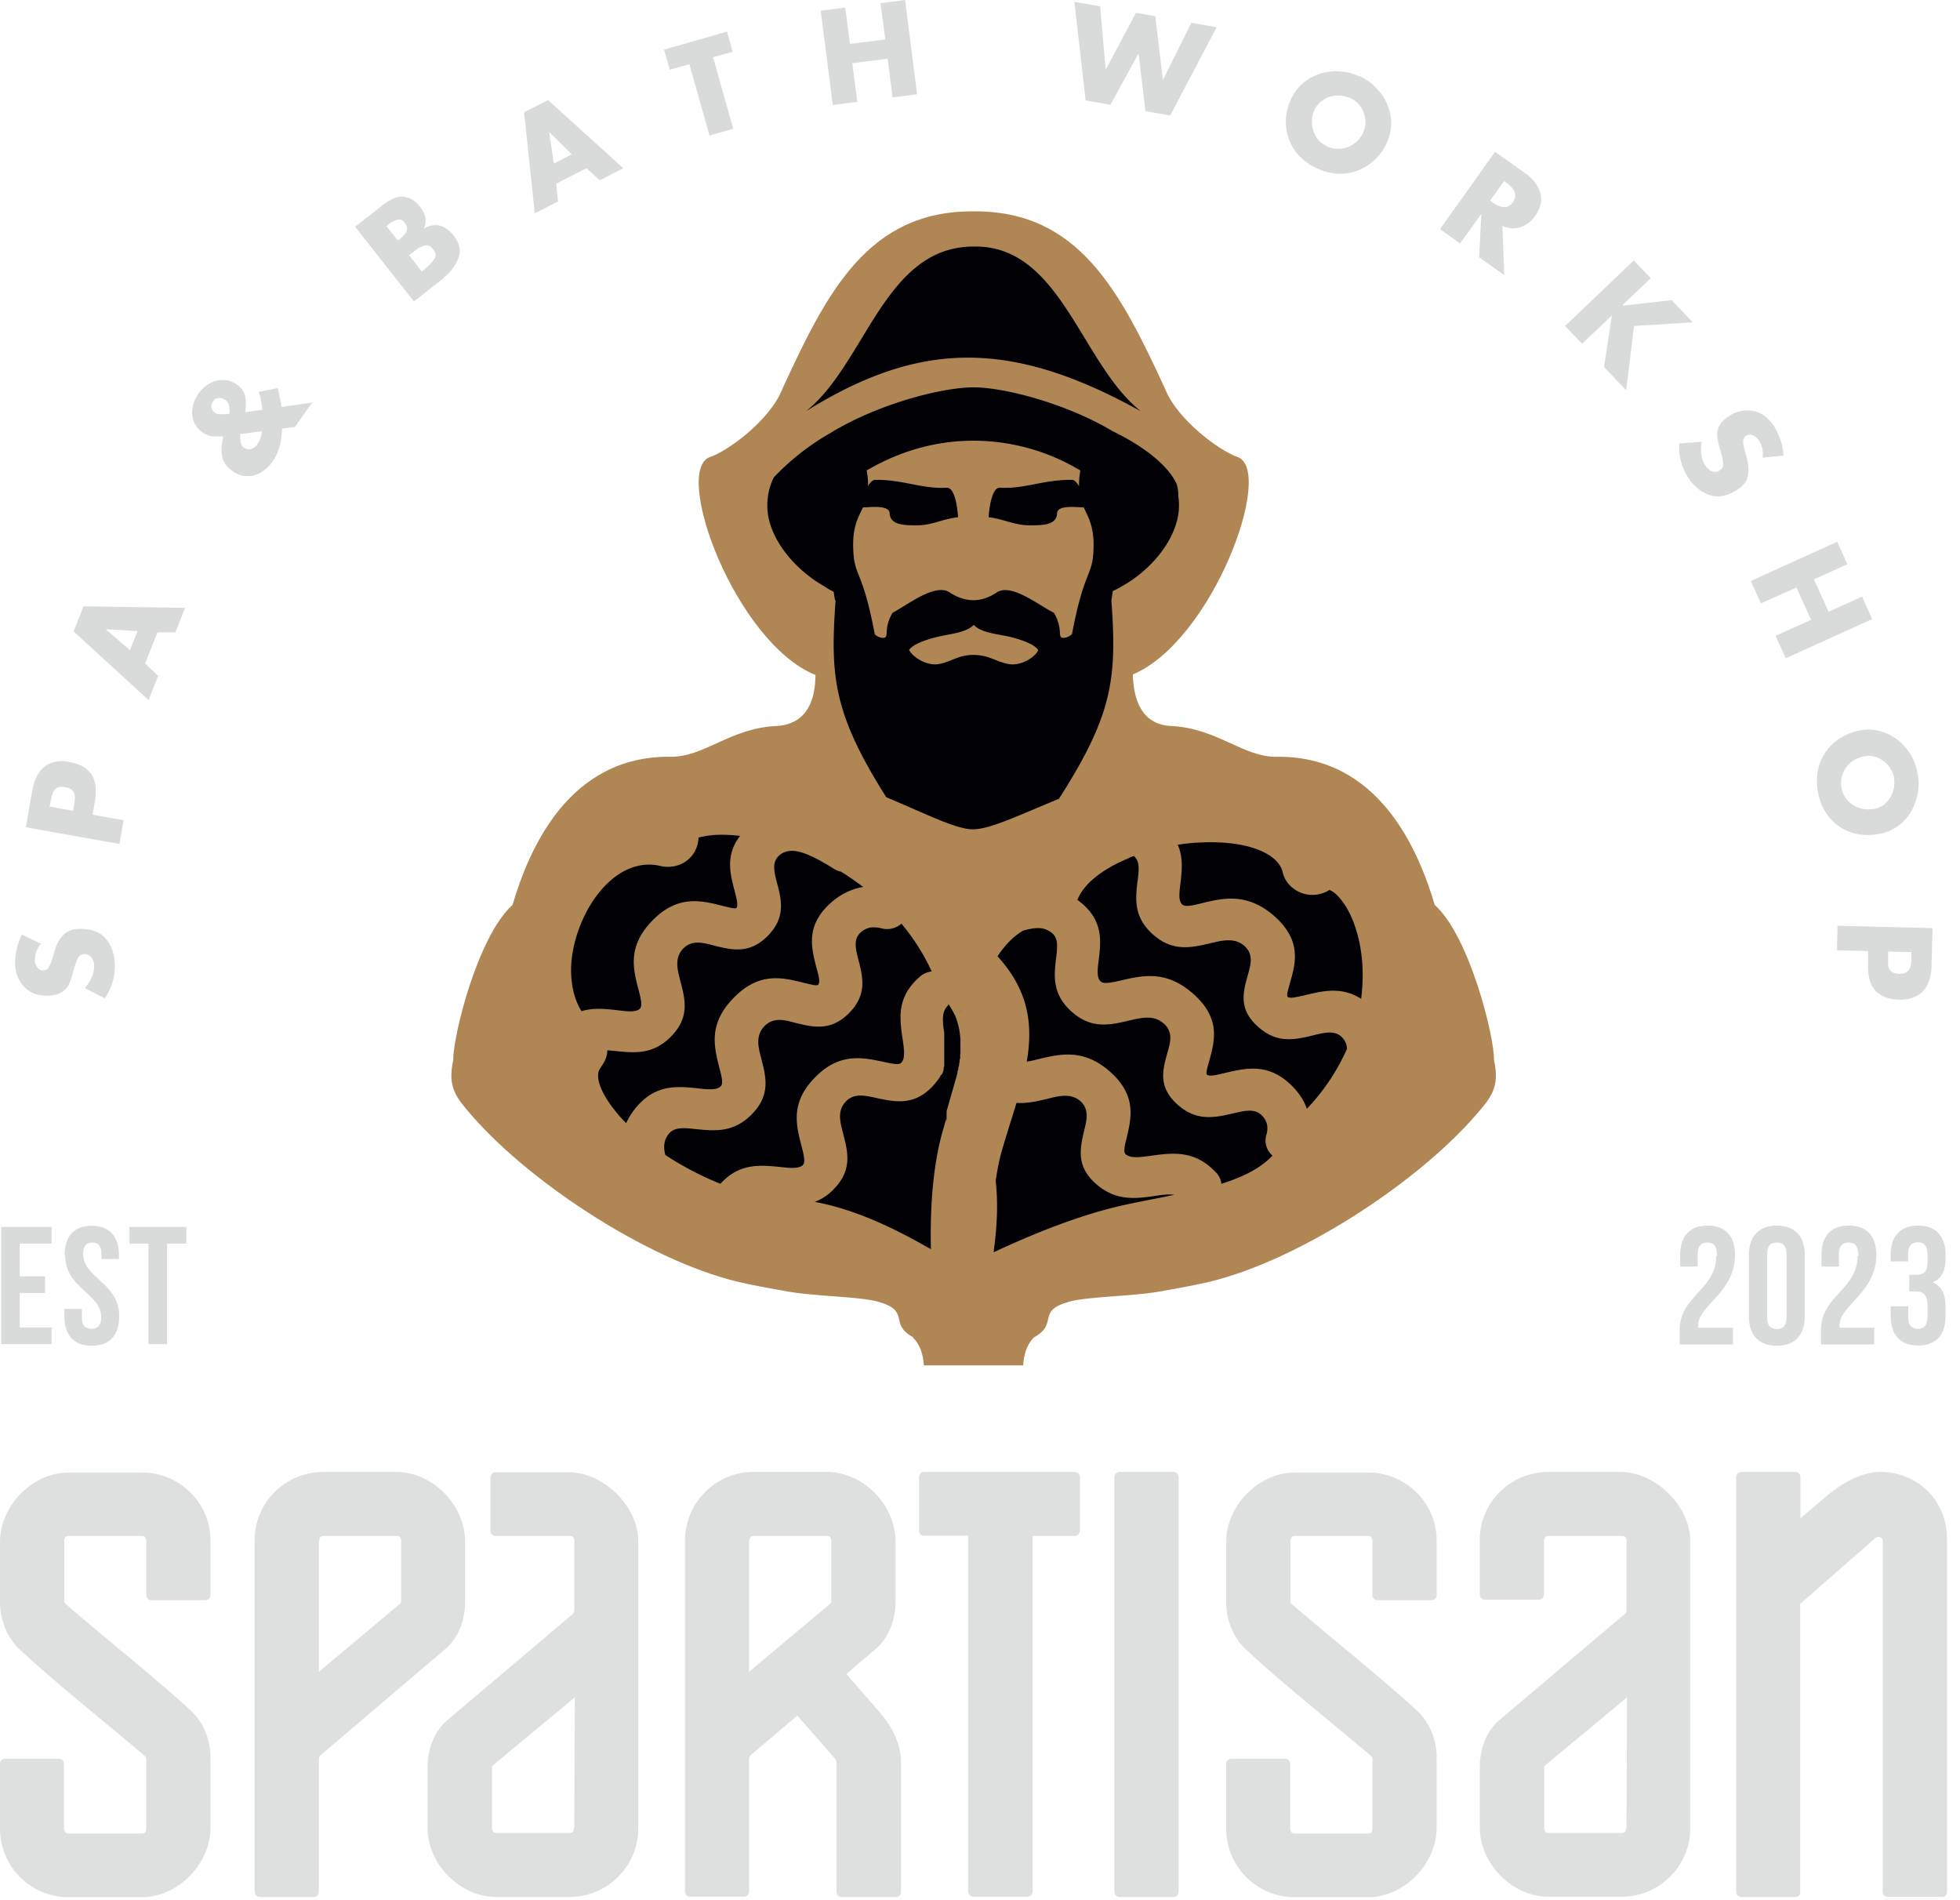
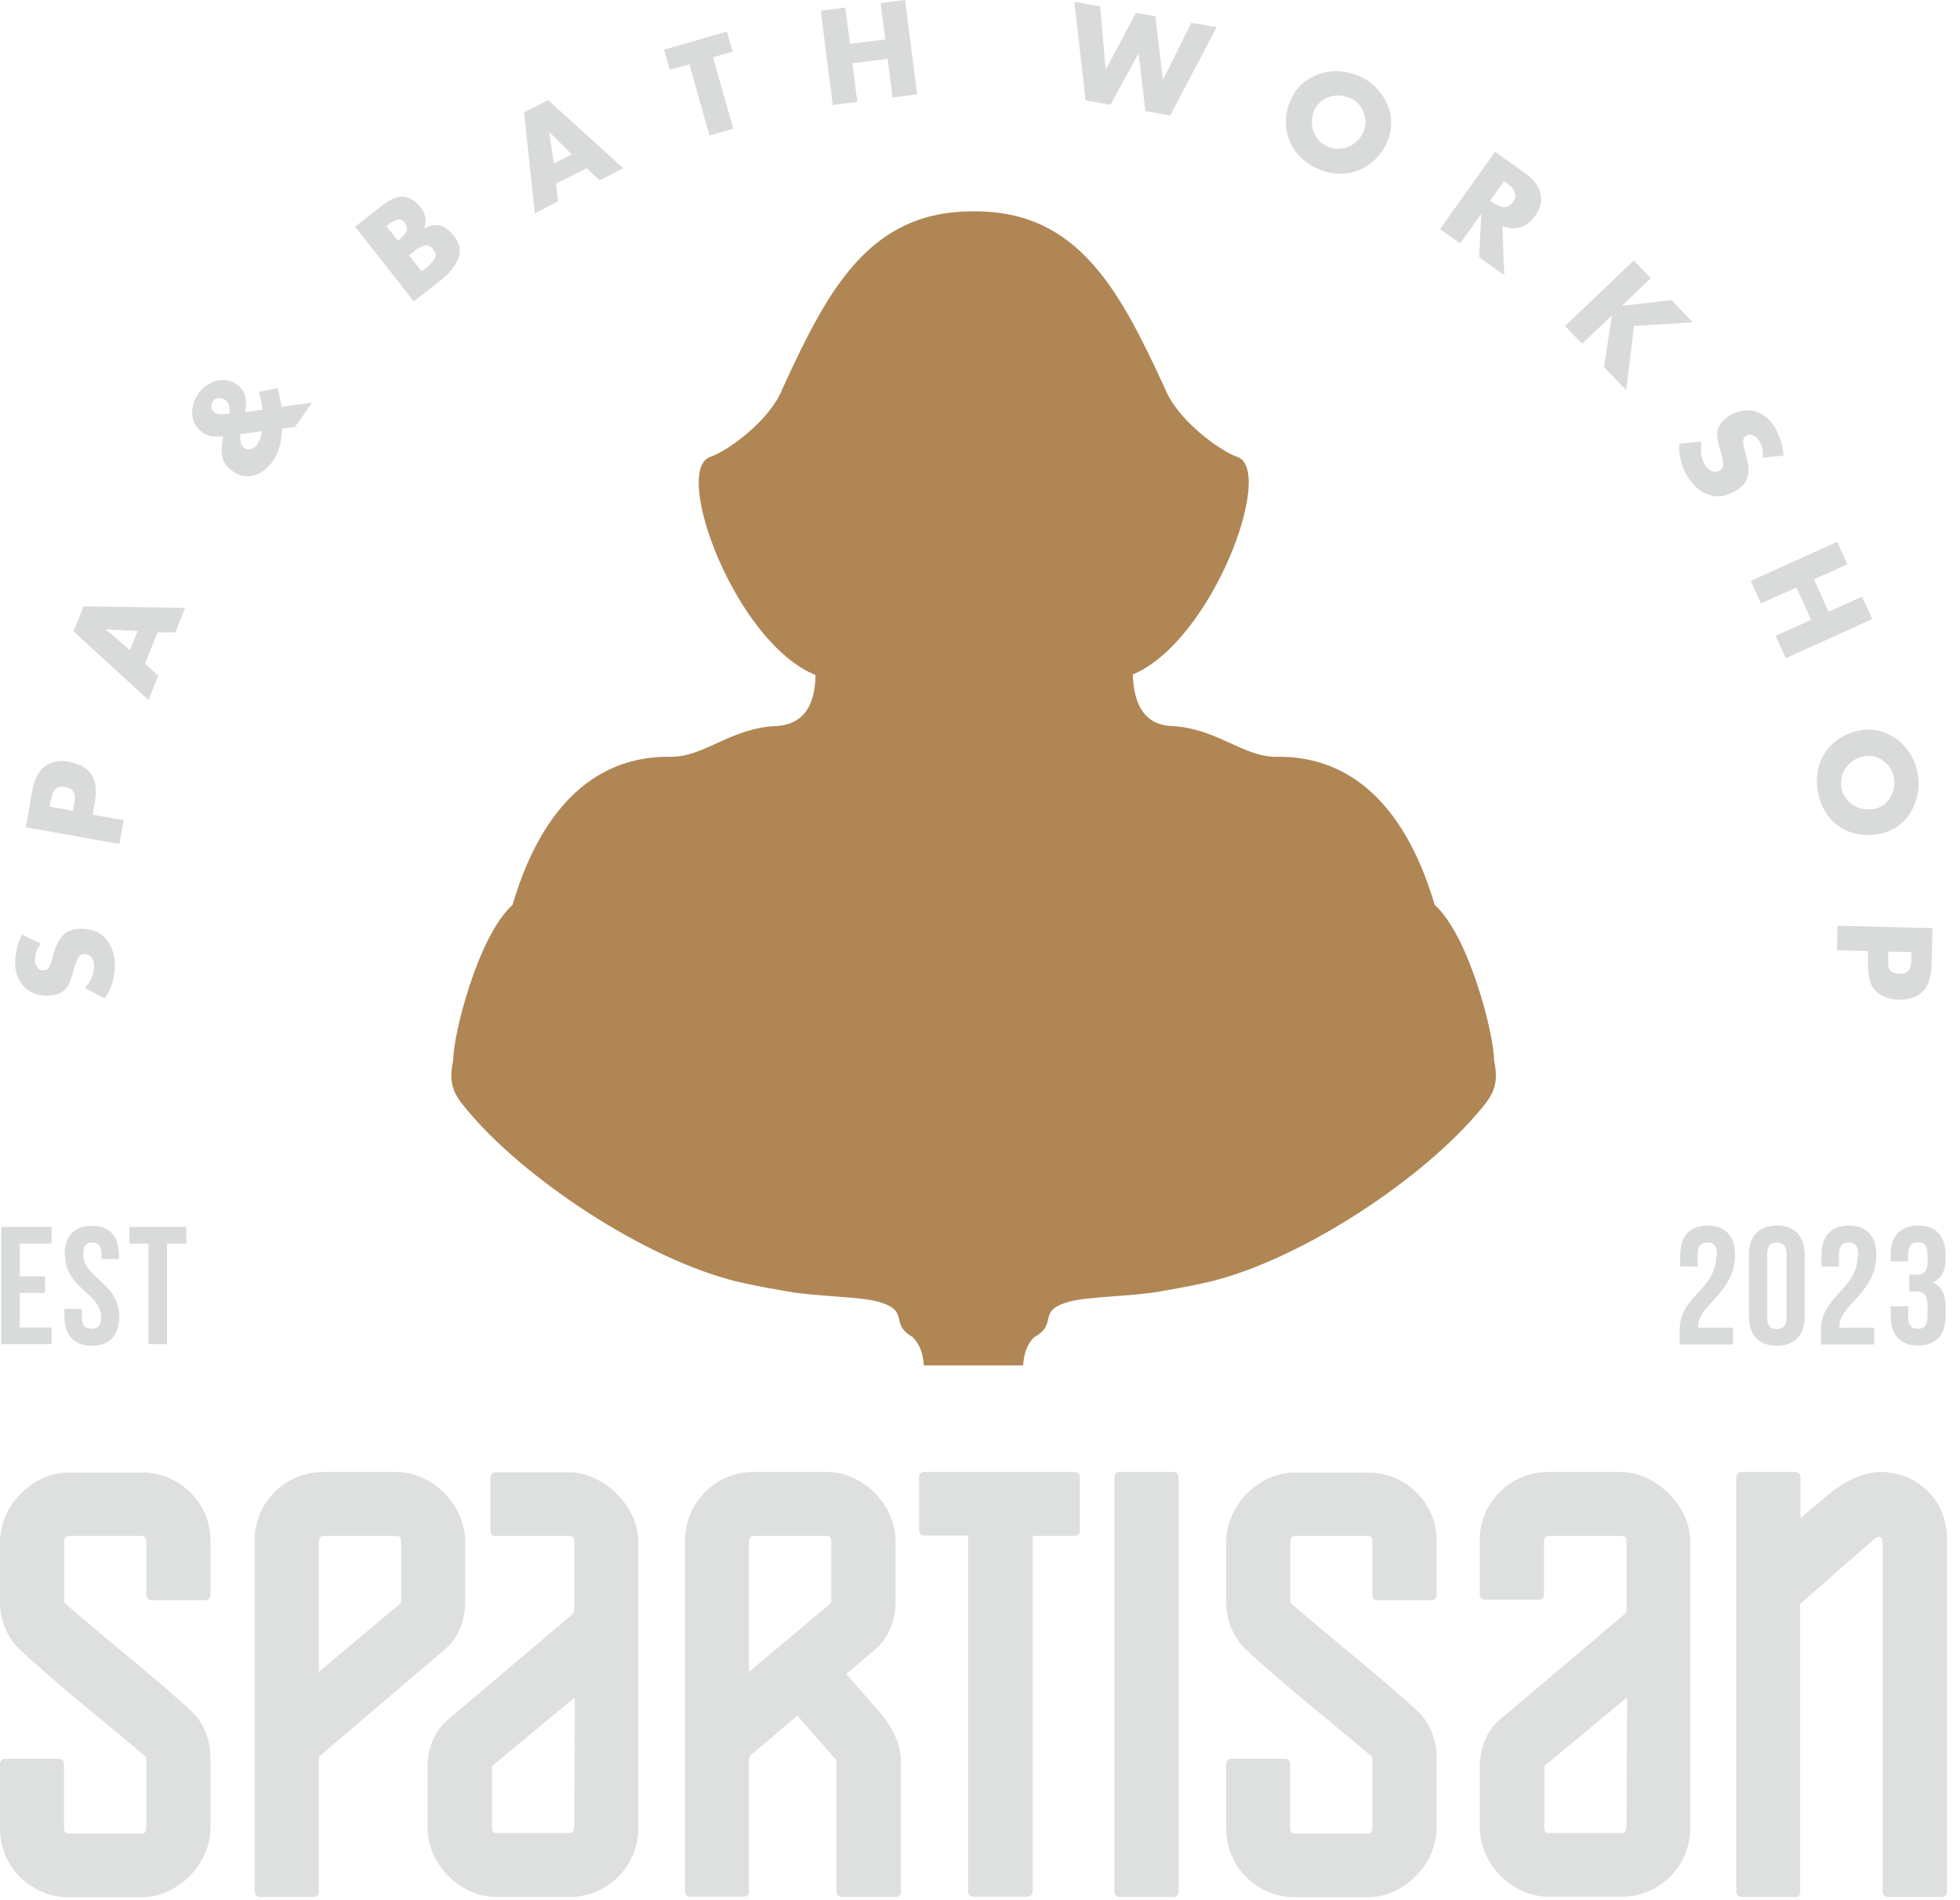
<svg xmlns="http://www.w3.org/2000/svg" width="65" height="63" fill="none" viewBox="0 0 65 63">
  <path fill="#B08654" fill-rule="evenodd" d="M30.275 44.346c.243.242.338.563.364.927h3.291c.026-.364.113-.676.355-.927.849-.468.052-.875 1.178-1.187.615-.173 2.079-.173 2.997-.337.398-.07.84-.148 1.334-.252 3.048-.615 7.162-3.3 9.154-5.603.503-.58.797-.919.598-1.82.017-.744-.797-4.087-1.966-5.144-.546-1.836-1.862-4.954-5.24-4.91-1.117.017-2-.97-3.543-1.023-.96-.069-1.203-.9-1.23-1.706 2.651-1.117 4.73-6.79 3.465-7.215-.563-.19-1.992-1.22-2.399-2.269-1.49-3.222-2.858-5.898-6.34-5.872-3.49-.026-4.859 2.65-6.34 5.872-.407 1.057-1.827 2.079-2.399 2.27-1.273.432.823 6.149 3.49 7.231-.008.797-.25 1.611-1.264 1.69-1.542.051-2.425 1.039-3.542 1.021-3.378-.043-4.695 3.066-5.24 4.911-1.17 1.057-1.984 4.391-1.966 5.145-.2.9.095 1.238.597 1.819 1.992 2.303 6.106 4.988 9.155 5.603.494.104.944.182 1.334.252.91.164 2.373.164 2.997.337 1.117.312.329.72 1.177 1.187" clip-rule="evenodd" />
  <path fill="#D9DBDB" d="M63.923 41.858c0 .312-.139.407-.364.407h-.242v.554h.208c.277 0 .398.13.398.494v.303c0 .347-.121.442-.32.442-.2 0-.32-.104-.32-.381v-.364h-.581v.32c0 .624.312.98.91.98.597 0 .909-.356.909-.98v-.303c0-.398-.122-.684-.425-.814.295-.121.425-.38.425-.797v-.104c0-.623-.312-.978-.91-.978-.597 0-.91.355-.91.978v.208h.581v-.25c0-.278.121-.382.32-.382.2 0 .321.095.321.442v.225Zm-2.321-.217c0 1.126-1.213 1.317-1.213 2.46v.477h1.767v-.555h-1.152v-.086c0-.641 1.221-1.092 1.221-2.322 0-.623-.311-.978-.909-.978-.598 0-.91.355-.91.978v.381h.58v-.415c0-.277.122-.381.321-.381.2 0 .32.095.32.441h-.025Zm-3.603 2.001c0 .624.329.979.927.979.597 0 .926-.355.926-.979v-2.027c0-.623-.329-.978-.926-.978-.598 0-.927.355-.927.978v2.027Zm.606-2.061c0-.277.121-.381.32-.381.2 0 .321.104.321.38v2.105c0 .278-.121.381-.32.381-.2 0-.32-.103-.32-.38V41.58Zm-1.689.06c0 1.126-1.212 1.317-1.212 2.46v.477h1.767v-.555h-1.152v-.086c0-.641 1.22-1.092 1.22-2.322 0-.623-.311-.978-.909-.978-.597 0-.909.355-.909.978v.381h.58v-.415c0-.277.121-.381.32-.381.2 0 .321.095.321.441h-.026Zm-52.633-.407h.64v3.335h.616v-3.335h.64v-.554H4.293v.554h-.009Zm-2.122.381c0 1.109 1.195 1.265 1.195 2.062 0 .277-.121.38-.32.38-.2 0-.32-.103-.32-.38V43.4h-.581v.242c0 .624.312.979.91.979.597 0 .909-.355.909-.979 0-1.109-1.195-1.264-1.195-2.061 0-.277.112-.381.303-.381.19 0 .303.104.303.38v.165h.58v-.12c0-.624-.303-.98-.9-.98-.598 0-.901.355-.901.98l.017-.01Zm-1.507-.38h1.057v-.555H.039v3.889h1.672v-.555H.654v-1.143h.84v-.554h-.84v-1.083Zm62.751-9.665-.788-.018v.451a.333.333 0 0 0 .095.199c.052.052.139.078.26.086.121 0 .217-.017.277-.069a.332.332 0 0 0 .113-.19 1.55 1.55 0 0 0 .026-.32v-.14h.017Zm-2.468-.875 3.153.078-.035 1.256c0 .233-.052.433-.121.597a.82.82 0 0 1-.355.39 1.21 1.21 0 0 1-.59.13 1.3 1.3 0 0 1-.476-.087.891.891 0 0 1-.329-.225.817.817 0 0 1-.182-.355 1.641 1.641 0 0 1-.052-.476v-.468l-1.03-.026.017-.823v.009Zm1.88-4.894a.915.915 0 0 0-.191-.415.995.995 0 0 0-.364-.269.797.797 0 0 0-.424-.043.923.923 0 0 0-.727.58.918.918 0 0 0-.044.46.845.845 0 0 0 .199.415.86.86 0 0 0 .39.26c.156.052.32.06.493.034a.759.759 0 0 0 .382-.19.916.916 0 0 0 .277-.831h.008Zm.779-.147a1.74 1.74 0 0 1 0 .667 1.964 1.964 0 0 1-.234.615 1.529 1.529 0 0 1-1.057.718 1.957 1.957 0 0 1-.71 0 1.556 1.556 0 0 1-.615-.26 1.612 1.612 0 0 1-.45-.484c-.122-.2-.2-.416-.243-.658a1.952 1.952 0 0 1 0-.71 1.638 1.638 0 0 1 .745-1.074 1.9 1.9 0 0 1 .658-.252c.226-.043.45-.034.659.026.216.06.407.156.58.286a1.827 1.827 0 0 1 .667 1.117v.009Zm-3.439-6.444.485 1.074 1.109-.502.338.745-2.867 1.299-.338-.745 1.178-.528-.485-1.074-1.178.528-.338-.745 2.867-1.299.338.745-1.109.502Zm-.996-4.105-.71.07a.805.805 0 0 0-.121-.573.441.441 0 0 0-.19-.164.23.23 0 0 0-.226.009.204.204 0 0 0-.104.182c0 .078.017.173.043.285l.061.208c.07.243.087.46.052.65-.035.19-.156.346-.355.467-.32.208-.615.269-.892.182-.295-.086-.537-.285-.736-.589a1.882 1.882 0 0 1-.295-1.126l.745-.06c-.052.329-.009.589.121.788.061.087.13.156.217.19a.28.28 0 0 0 .26-.025c.086-.052.121-.13.112-.234a1.52 1.52 0 0 0-.078-.381c-.06-.2-.095-.364-.112-.494a.614.614 0 0 1 .069-.373c.06-.12.173-.225.33-.329a1.07 1.07 0 0 1 .545-.181 1 1 0 0 1 .52.12c.164.096.303.226.415.4.087.138.156.294.217.467.06.173.086.346.095.502l.017.009Zm-5.343-4.972 1.62-.181.7.736-1.948.121-.26 2.13-.736-.77.26-1.706-.988.935-.563-.589 2.278-2.174.563.589-.935.892.009.017Zm-3.941-4.122-.46.64.061.044c.087.06.173.113.251.139a.367.367 0 0 0 .234.026.352.352 0 0 0 .208-.156.372.372 0 0 0 .078-.252.44.44 0 0 0-.095-.216c-.052-.06-.13-.13-.217-.19l-.06-.044v.009Zm-.052 1.48.06 1.63-.831-.59.07-1.438-.702.98-.667-.477 1.827-2.564.996.71c.173.122.312.26.399.416a.82.82 0 0 1 .13.485c0 .173-.078.346-.2.52a.95.95 0 0 1-.303.286.823.823 0 0 1-.372.12.82.82 0 0 1-.399-.077h-.008Zm-5.076-4.243a.904.904 0 0 0-.874.07.755.755 0 0 0-.278.32.965.965 0 0 0-.086.485c.017.164.07.311.156.441s.208.226.355.295c.147.07.303.086.459.07a.915.915 0 0 0 .736-.563.773.773 0 0 0 .06-.425.955.955 0 0 0-.164-.416.817.817 0 0 0-.355-.286l-.009.009Zm.33-.728c.207.096.39.217.545.381.156.156.286.338.372.537.087.2.14.408.14.633 0 .216-.044.433-.14.65a1.753 1.753 0 0 1-.97.935 1.669 1.669 0 0 1-.658.104 1.815 1.815 0 0 1-.684-.174 1.867 1.867 0 0 1-.58-.398 1.595 1.595 0 0 1-.355-.563 1.669 1.669 0 0 1-.104-.658c.008-.234.069-.46.173-.684.095-.208.225-.39.398-.529.165-.138.355-.242.563-.312a1.796 1.796 0 0 1 1.29.087l.01-.009ZM36.486.217l.182 2.095L37.673.425l.641.113.251 2.113.944-1.896.84.147-1.541 2.927-.823-.147-.225-1.897h-.009l-.926 1.69-.823-.148L35.629.06l.84.147.018.009Zm-8.298 1.238 1.17-.147-.156-1.204.814-.104.398 3.127-.814.104-.164-1.282-1.17.147.165 1.282-.814.104-.399-3.127.814-.104.156 1.204Zm-4.538.45.667 2.365-.788.225-.667-2.364-.65.182-.19-.667 2.087-.598.19.667-.649.182v.008ZM18.965 5.12l-.753-.745.156 1.048.606-.312-.009.009Zm.485.459-1.004.51.06.59-.77.398-.356-3.352.797-.407 2.495 2.26-.78.4-.433-.39-.009-.01ZM12.816 7.5l.381.477.07-.06a.8.8 0 0 0 .216-.252c.035-.078.017-.173-.052-.268-.078-.104-.165-.139-.251-.113a.96.96 0 0 0-.312.173l-.043.035-.009.008Zm1.905 1.715-.996.78-1.948-2.477.918-.72c.493-.389.9-.363 1.238.062.19.242.234.485.122.718.19-.104.372-.138.537-.095.164.043.32.156.459.338.19.242.242.485.155.727a1.461 1.461 0 0 1-.51.667h.025Zm-1.152-.753.416.537.078-.06c.156-.122.269-.243.338-.347.07-.104.06-.208-.035-.32-.086-.113-.181-.157-.285-.13a.933.933 0 0 0-.347.19l-.113.087-.069.052.018-.01ZM9.75 14.16l-.398.052c-.01.45-.113.814-.32 1.1a1.237 1.237 0 0 1-.382.355.898.898 0 0 1-.468.121.806.806 0 0 1-.476-.173c-.182-.13-.294-.277-.33-.45-.042-.174-.034-.373.01-.615l.017-.078h-.321a.682.682 0 0 1-.173-.035.81.81 0 0 1-.485-.468.853.853 0 0 1-.034-.467c.026-.165.095-.312.19-.45a1.02 1.02 0 0 1 .364-.33.869.869 0 0 1 .459-.121c.156 0 .312.052.45.147a.655.655 0 0 1 .277.381c.035.147.035.33 0 .537l.572-.078a3.145 3.145 0 0 0-.121-.597l.632-.122.121.572v.052l1.022-.147-.589.831-.017-.017Zm-2.14-.442a.915.915 0 0 0-.017-.268.276.276 0 0 0-.13-.19.332.332 0 0 0-.216-.062c-.078 0-.139.044-.182.113a.258.258 0 0 0-.052.19c.009.07.043.13.104.174.052.043.121.06.182.06.07 0 .164 0 .303-.017h.009Zm1.083.58-.727.096c0 .104 0 .199.017.277a.267.267 0 0 0 .121.182c.052.034.104.052.156.043a.279.279 0 0 0 .156-.052.325.325 0 0 0 .121-.121.861.861 0 0 0 .148-.433l.008.008Zm-4.131 6.626-1.057-.06.806.692.251-.632Zm.667.026L4.813 22l.433.407-.32.806-2.486-2.278.33-.832 3.368.052-.32.814h-.59v-.017Zm-3.577 5.794.77.139.027-.139a1.61 1.61 0 0 0 .034-.312.302.302 0 0 0-.069-.207c-.043-.061-.13-.104-.242-.122-.122-.026-.217-.017-.286.026a.306.306 0 0 0-.139.174 2.7 2.7 0 0 0-.078.311l-.026.139.009-.009Zm2.304 1.239-3.1-.554.216-1.23c.043-.226.112-.416.216-.572a.835.835 0 0 1 .407-.33 1.07 1.07 0 0 1 .598-.034c.182.035.338.087.459.156.121.07.216.165.286.269a.913.913 0 0 1 .13.38 1.87 1.87 0 0 1-.018.486l-.078.459 1.031.182-.147.805v-.017ZM.716 30.98l.641.311a.85.85 0 0 0-.199.546.38.38 0 0 0 .078.234c.052.07.113.112.2.104a.204.204 0 0 0 .181-.104c.044-.07.078-.156.113-.269l.06-.207c.07-.252.165-.442.295-.58.13-.14.312-.209.546-.217.38-.009.667.095.857.303.2.225.312.528.32.883.01.399-.103.771-.329 1.117l-.667-.337c.208-.251.312-.494.312-.736a.5.5 0 0 0-.086-.278.285.285 0 0 0-.243-.112.228.228 0 0 0-.216.138 2.822 2.822 0 0 0-.13.364c-.052.2-.104.355-.156.477a.619.619 0 0 1-.251.285c-.113.07-.26.104-.46.113-.207 0-.398-.035-.554-.121a.95.95 0 0 1-.38-.381 1.173 1.173 0 0 1-.148-.555c0-.164.017-.329.06-.51a2.45 2.45 0 0 1 .174-.486l-.017.018Z" />
  <path fill="#DEE0E0" fill-rule="evenodd" d="M4.85 52.876v-1.767c0-.096-.026-.182-.147-.182H2.278c-.121 0-.147.086-.147.182v1.966c0 .06.008.07.052.112 1.35 1.17 2.823 2.322 4.14 3.525.441.407.658.988.658 1.585v2.296c0 1.22-1.091 2.312-2.278 2.312H2.278A2.273 2.273 0 0 1 0 60.635V58.48c0-.095.078-.164.165-.164h1.792c.096 0 .165.078.165.173v2.122c0 .095.035.182.156.182h2.425c.121 0 .147-.087.147-.182v-2.278c0-.06-.008-.07-.052-.113-1.342-1.151-2.858-2.33-4.14-3.525C.225 54.287 0 53.707 0 53.11v-1.974c0-1.239 1.1-2.313 2.278-2.313h2.425c1.256 0 2.286 1.014 2.278 2.27v1.8c0 .096-.078.165-.173.165H5.015c-.096 0-.165-.078-.165-.173m3.603 9.83c0 .105.06.182.165.182h1.793c.095 0 .164-.078.164-.173v-4.382c0-.087.026-.122.052-.139l4.14-3.525c.46-.39.658-.987.658-1.585v-1.975c0-1.238-1.1-2.312-2.277-2.312h-2.426c-1.255 0-2.286 1.013-2.277 2.27v11.63l.008.01Zm2.13-11.605c0-.096.035-.182.148-.182h2.425c.121 0 .147.086.147.182v1.966c0 .06-.008.07-.052.112l-2.676 2.244v-4.314l.009-.008Zm8.463 0c0-.148-.044-.182-.19-.182H16.43a.164.164 0 0 1-.165-.165v-1.775c0-.096.078-.174.165-.174h2.425c1.16 0 2.313 1.127 2.313 2.296v9.518a2.28 2.28 0 0 1-2.287 2.27h-2.425c-1.178 0-2.278-1.066-2.278-2.304v-1.975c0-.598.2-1.195.658-1.585l4.158-3.517s.052-.078.052-.13V51.11Zm-.009 9.484c0 .095-.035.181-.147.181h-2.425c-.122 0-.148-.086-.148-.181v-1.967c0-.06.01-.069.052-.112l2.694-2.235-.017 4.305-.009.009Zm9.034-5.085 1.117 1.282c.39.442.693 1.04.693 1.62v4.322c0 .095-.078.164-.174.164h-1.792c-.096 0-.174-.078-.174-.164V58.47c0-.104-.034-.148-.069-.182l-1.23-1.403-1.55 1.316s-.052.052-.052.139v4.382a.164.164 0 0 1-.165.165h-1.793c-.103 0-.164-.087-.164-.182V51.074a2.273 2.273 0 0 1 2.278-2.27h2.425c1.178 0 2.278 1.066 2.278 2.313v1.975c0 .598-.208 1.195-.659 1.585l-.978.831h.008Zm-3.222-4.4c0-.095.034-.181.147-.181h2.425c.121 0 .147.086.147.182v1.966c0 .06-.009.07-.052.112l-2.676 2.244v-4.314l.009-.008Zm14.238 11.624a.164.164 0 0 1-.164.164H37.13c-.095 0-.173-.078-.173-.164V48.978c0-.095.078-.173.173-.173h1.793c.095 0 .164.078.164.173v13.754Zm6.427-9.856V51.11c0-.096-.026-.182-.147-.182h-2.425c-.122 0-.148.086-.148.182v1.966c0 .06.009.07.052.112 1.351 1.17 2.824 2.322 4.14 3.525.442.407.659.988.659 1.585v2.296c0 1.22-1.092 2.312-2.278 2.312h-2.425a2.273 2.273 0 0 1-2.278-2.27V58.48c0-.095.078-.164.164-.164h1.793c.095 0 .165.078.165.173v2.122c0 .095.034.182.155.182h2.426c.12 0 .147-.087.147-.182v-2.278c0-.06-.009-.07-.052-.113-1.343-1.151-2.858-2.33-4.14-3.525-.433-.407-.658-.987-.658-1.585v-1.974c0-1.239 1.1-2.313 2.277-2.313h2.426c1.256 0 2.286 1.014 2.278 2.27v1.8c0 .096-.079.165-.174.165h-1.793c-.095 0-.164-.078-.164-.173v-.008Zm5.69 0V51.11c0-.096.026-.182.147-.182h2.4c.147 0 .19.035.19.182v2.269c0 .052-.017.104-.052.13l-4.157 3.516c-.46.39-.658.988-.658 1.585v1.975c0 1.238 1.1 2.304 2.277 2.304h2.425a2.273 2.273 0 0 0 2.278-2.27V51.1c0-1.17-1.152-2.295-2.312-2.295h-2.39c-1.256 0-2.287 1.013-2.278 2.27v1.8c0 .096.078.165.173.165h1.793c.095 0 .164-.078.164-.173v.009Zm2.728 7.717c0 .095-.034.181-.147.181H51.36c-.121 0-.147-.086-.147-.181v-1.967c0-.06.008-.069.052-.112l2.693-2.235-.017 4.305-.009.009Zm5.777 2.139a.164.164 0 0 1-.164.164h-1.793c-.095 0-.173-.078-.173-.164V48.978c0-.095.078-.173.173-.173h1.793c.095 0 .164.078.164.173v1.36l.85-.719c.614-.52 1.238-.823 1.861-.814 1.143.026 2.148.91 2.148 2.217v11.71a.16.16 0 0 1-.164.164H62.61c-.095 0-.173-.078-.173-.164V51.109c0-.148-.139-.2-.252-.104L59.7 53.179v9.553h.008ZM34.246 50.918v11.805c0 .096-.078.165-.173.165H32.28c-.096 0-.174-.078-.174-.165V50.918h-1.463a.165.165 0 0 1-.165-.164v-1.776c0-.095.078-.173.165-.173h4.997c.096 0 .173.078.173.173v1.776a.174.174 0 0 1-.173.173h-1.403l.009-.009Z" clip-rule="evenodd" />
-   <path fill="#010004" fill-rule="evenodd" d="M30.145 21.558c.13-.225.727-.399 1.065-.468.407-.087.849-.13 1.083-.372.225.242.675.294 1.083.372.337.07.926.243 1.056.468-.095.225-.572.537-.987.459-.425-.078-.633-.295-1.152-.303-.52 0-.728.225-1.152.303-.416.078-.883-.243-.987-.46m5.395-.519c.373-1.992.641-1.94.702-2.616.078-.909-.147-1.238-.312-1.602-.07.026-.875-.121-.883.2-.018.407-.511.398-.927.398-.468 0-.849-.208-1.343-.269.018-.26.096-.996.382-.978.788.052 1.472-.277 2.381-.26.087 0 .165.095.234.208 0-.148.009-.312.044-.52a6.895 6.895 0 0 0-3.543-.987c-1.204 0-2.408.32-3.542.987.034.2.052.372.043.52.07-.122.147-.2.225-.208.91-.018 1.594.312 2.382.26.286-.018.364.719.381.978-.494.052-.875.269-1.342.269-.407 0-.91.009-.927-.399-.009-.32-.823-.173-.883-.199-.165.355-.39.684-.312 1.594.06.684.329.632.701 2.615a.418.418 0 0 0 .269.122c.242 0-.009-.269.32-.832.511-.268 1.412-.996 1.897-.675.52.338 1.04.346 1.559 0 .485-.32 1.386.424 1.897.675.329.563.086.832.32.832a.418.418 0 0 0 .269-.122l.008.01Zm9.588 12.1c.07-.529.07-1.04.009-1.507a4.527 4.527 0 0 0-.156-.745c-.147-.511-.373-.918-.624-1.178a.799.799 0 0 0-.277-.2 1.047 1.047 0 0 1-1.377-.224.882.882 0 0 1-.173-.364c-.07-.286-.303-.503-.632-.667-.529-.26-1.274-.355-2.07-.32a5.95 5.95 0 0 0-.78.077c.19.425.139.875.087 1.308-.035.286-.07.563.069.676.095.086.355.026.632-.044.71-.173 1.481-.355 2.365.381.978.832.762 1.594.563 2.287-.06.208-.113.398-.07.433.078.07.32 0 .572-.052.598-.147 1.221-.294 1.87.121l-.008.018Zm-1.801 3.629a6.921 6.921 0 0 0 1.334-1.992c0-.13-.053-.26-.156-.373-.234-.251-.58-.164-.91-.087-.632.156-1.238.304-1.87-.26-.676-.588-.512-1.16-.338-1.775.086-.312.181-.65-.139-.927-.32-.268-.719-.173-1.083-.086-.658.156-1.273.303-1.931-.277-.667-.59-.589-1.204-.511-1.828.035-.303.078-.606-.13-.78a1.75 1.75 0 0 0-.225.096c-.797.338-1.43.805-1.646 1.36.866.632.788 1.334.702 2.026-.035.286-.07.563.078.685.104.086.364.026.64-.035.71-.165 1.49-.355 2.365.39.988.831.771 1.602.58 2.295-.06.208-.112.398-.069.433.078.07.33.009.58-.052.737-.173 1.516-.364 2.322.511.19.208.329.433.407.667v.009Zm-9.623-.208c-.069.225-.138.459-.216.693-.087.294-.182.589-.269.892-.095.32-.156.667-.208 1.013.096.832.026 1.663-.069 2.365 1.17-.546 2.806-1.239 4.374-1.577a42.75 42.75 0 0 1 1.117-.225l.502-.104c-.19-.026-.407 0-.623.035-.658.095-1.308.182-1.966-.39-.684-.598-.537-1.187-.39-1.819.078-.32.156-.667-.13-.927-.312-.277-.71-.181-1.082-.086-.355.086-.702.164-1.048.138l.008-.008Zm.243-5.716c-.312.173-.615.467-.875.866 1.04 1.134 1.178 2.277.97 3.49.113-.017.243-.043.372-.078.72-.173 1.508-.364 2.382.407.892.788.72 1.524.555 2.217-.061.234-.113.46-.026.529.155.138.485.095.805.052.736-.104 1.481-.208 2.191.554a.621.621 0 0 1 .174.372c.684-.216 1.273-.493 1.697-.935a.66.66 0 0 1-.208-.676.729.729 0 0 0 .026-.355.588.588 0 0 0-.156-.285c-.233-.26-.589-.174-.918-.096-.632.147-1.238.295-1.88-.268-.675-.598-.51-1.16-.337-1.776.087-.312.182-.658-.147-.935-.32-.277-.728-.182-1.1-.096-.658.156-1.273.304-1.932-.277-.666-.589-.597-1.203-.52-1.827.035-.312.079-.632-.164-.806a.726.726 0 0 0-.38-.147 1.489 1.489 0 0 0-.46.06c-.026 0-.052.018-.078.018l.009-.008Zm-9.406-3.127c-.46-.052-.858-.052-1.17.008l-.216.044a.983.983 0 0 1-.762.944 1.092 1.092 0 0 1-.502 0c-.546-.13-1.074.035-1.516.372-.416.32-.77.788-1.022 1.325-.26.555-.416 1.161-.424 1.733 0 .51.103.996.346 1.385.398-.12.814-.078 1.23-.026.294.035.589.07.71-.06.087-.096.026-.338-.043-.607-.182-.684-.373-1.42.398-2.251.866-.936 1.672-.728 2.39-.546.217.052.416.104.45.07.07-.07.01-.304-.051-.546-.156-.59-.32-1.213.182-1.854v.009ZM22.055 38.29c.555.364 1.17.693 1.837.961.632-.701 1.333-.623 2.018-.554.294.035.589.06.718-.07.087-.095.026-.346-.043-.614-.182-.693-.38-1.438.425-2.27.822-.857 1.602-.684 2.32-.528.252.052.486.104.555.026.147-.147.095-.459.052-.77-.104-.702-.216-1.412.58-2.096a.717.717 0 0 1 .381-.165 7.043 7.043 0 0 0-1.004-1.585.715.715 0 0 1-.659.156.926.926 0 0 0-.372-.026.655.655 0 0 0-.303.147c-.269.225-.182.563-.104.875.156.606.312 1.178-.277 1.793-.624.64-1.213.493-1.862.329-.33-.087-.684-.173-.979.138-.286.312-.19.693-.095 1.048.164.633.312 1.213-.295 1.845-.615.641-1.256.572-1.914.503-.329-.035-.667-.07-.849.155a.668.668 0 0 0-.155.364.936.936 0 0 0 .034.338h-.009Zm9.779-4.816s-.035-.069-.052-.095l.052.095Zm.043.096s-.026-.07-.043-.096l.043.096Zm-.485 3.655v-.38l.017-.061.018-.06.017-.061.017-.06.018-.062.017-.06.017-.06.018-.062.017-.06.017-.06.018-.061.017-.061.017-.06.018-.061.017-.06.017-.062.018-.06.017-.06.017-.061.017-.061.018-.06v-.061l.026-.06v-.062l.026-.06v-.06l.017-.061v-.061l.018-.06v-.114l.008-.052v-.416a2.4 2.4 0 0 0-.156-.78s-.026-.069-.043-.095a1.016 1.016 0 0 0-.052-.095c-.043-.078-.087-.165-.147-.242l-.009.026v.017c-.234.208-.182.563-.13.91v1.116l-.017.026v.072h-.009v.043l-.009.009v.017h-.008v.026h-.009v.026h-.009v.026h-.017v.017h-.017v.018l-.017.008-.018.026-.008.026-.018.026-.017.026a2.68 2.68 0 0 1-.217.269c-.623.65-1.238.52-1.905.372-.338-.07-.702-.156-.97.13-.286.295-.19.676-.095 1.03.164.633.32 1.222-.286 1.854a1.67 1.67 0 0 1-.65.442c1.438.26 2.824.979 3.854 1.568-.026-1.126.026-2.625.39-3.915.043-.139.078-.277.121-.416l.01.139Zm-11.467-1.828a.371.371 0 0 0-.087.2c-.026.25.104.58.347.943a5.2 5.2 0 0 0 .58.702 2.31 2.31 0 0 1 .286-.468c.667-.84 1.403-.762 2.13-.684.295.035.59.06.72-.07.095-.095.025-.346-.044-.614-.173-.684-.364-1.42.416-2.26.875-.945 1.671-.737 2.399-.555.216.052.416.104.459.06.078-.077.017-.311-.052-.554-.182-.701-.373-1.446.537-2.217.312-.26.65-.407.996-.468h.017a10.176 10.176 0 0 0-.736-.51.715.715 0 0 1-.225-.087c-.347-.217-.762-.46-1.126-.563-.251-.07-.494-.06-.693.104-.26.225-.173.554-.095.866.164.606.311 1.178-.277 1.793-.624.64-1.213.485-1.863.32-.329-.086-.684-.173-.97.13-.277.303-.181.684-.086 1.04.164.632.32 1.212-.286 1.844-.615.641-1.256.563-1.914.494-.07 0-.147-.017-.217-.017 0 .19-.078.372-.199.537l-.017.026v.008Zm17.902-21.765c-2-1.602-2.65-5.517-5.543-5.457-2.953 0-3.568 3.872-5.552 5.457 3.742-2.321 6.747-2.408 11.095 0Zm-10.116 6.27c-.182 2.512-.078 3.75 1.68 6.531 1.36.572 2.322 1.065 2.876 1.065.554 0 1.507-.459 2.85-1.013 1.81-2.815 1.922-4.036 1.74-6.582.017-.104.035-.2.044-.304.112-.052.216-.104.311-.164.754-.416 1.49-1.17 1.767-1.992a2.03 2.03 0 0 0 .095-1.005c0-.026.01-.052 0-.078 0-.104-.026-.208-.051-.312-.278-.597-1.049-1.23-2.123-1.75-1.532-.917-3.611-1.463-4.633-1.454-1.04 0-3.187.563-4.73 1.515a8.093 8.093 0 0 0-1.878 1.473 2.104 2.104 0 0 0-.096 1.61c.286.832 1.014 1.569 1.767 1.993.095.07.208.13.32.19.01.096.027.19.044.286l.017-.008Z" clip-rule="evenodd" />
</svg>